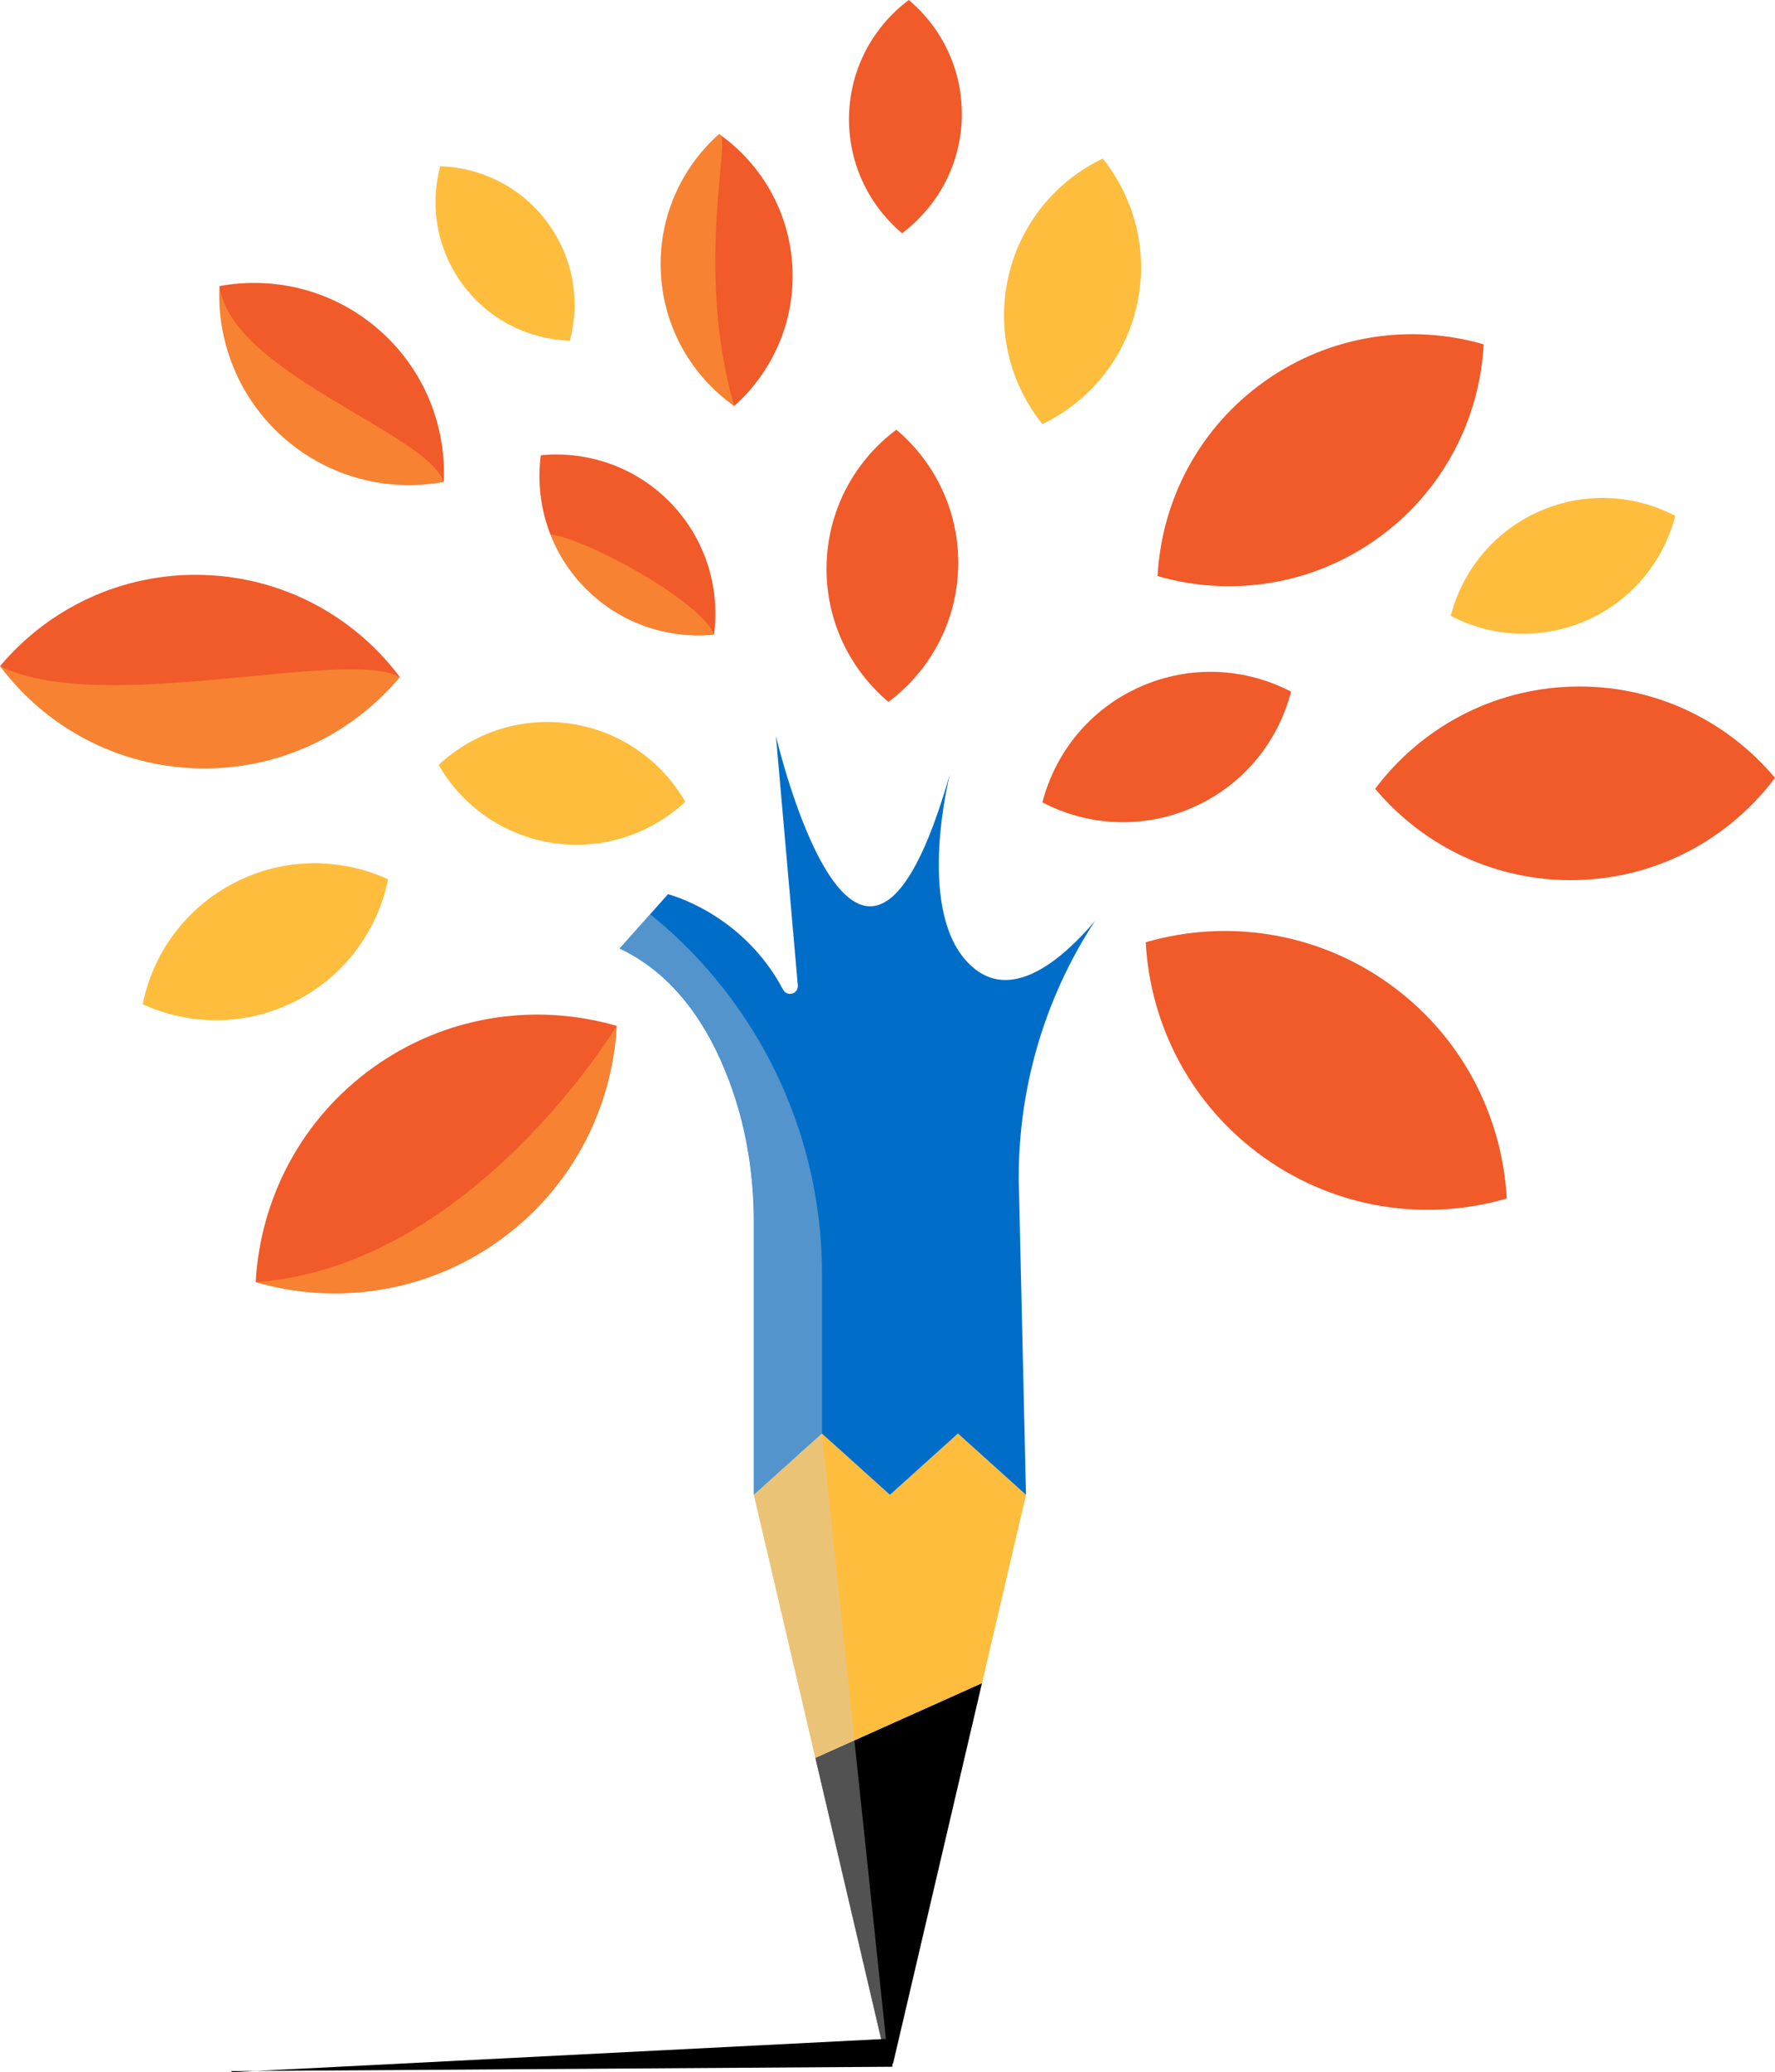
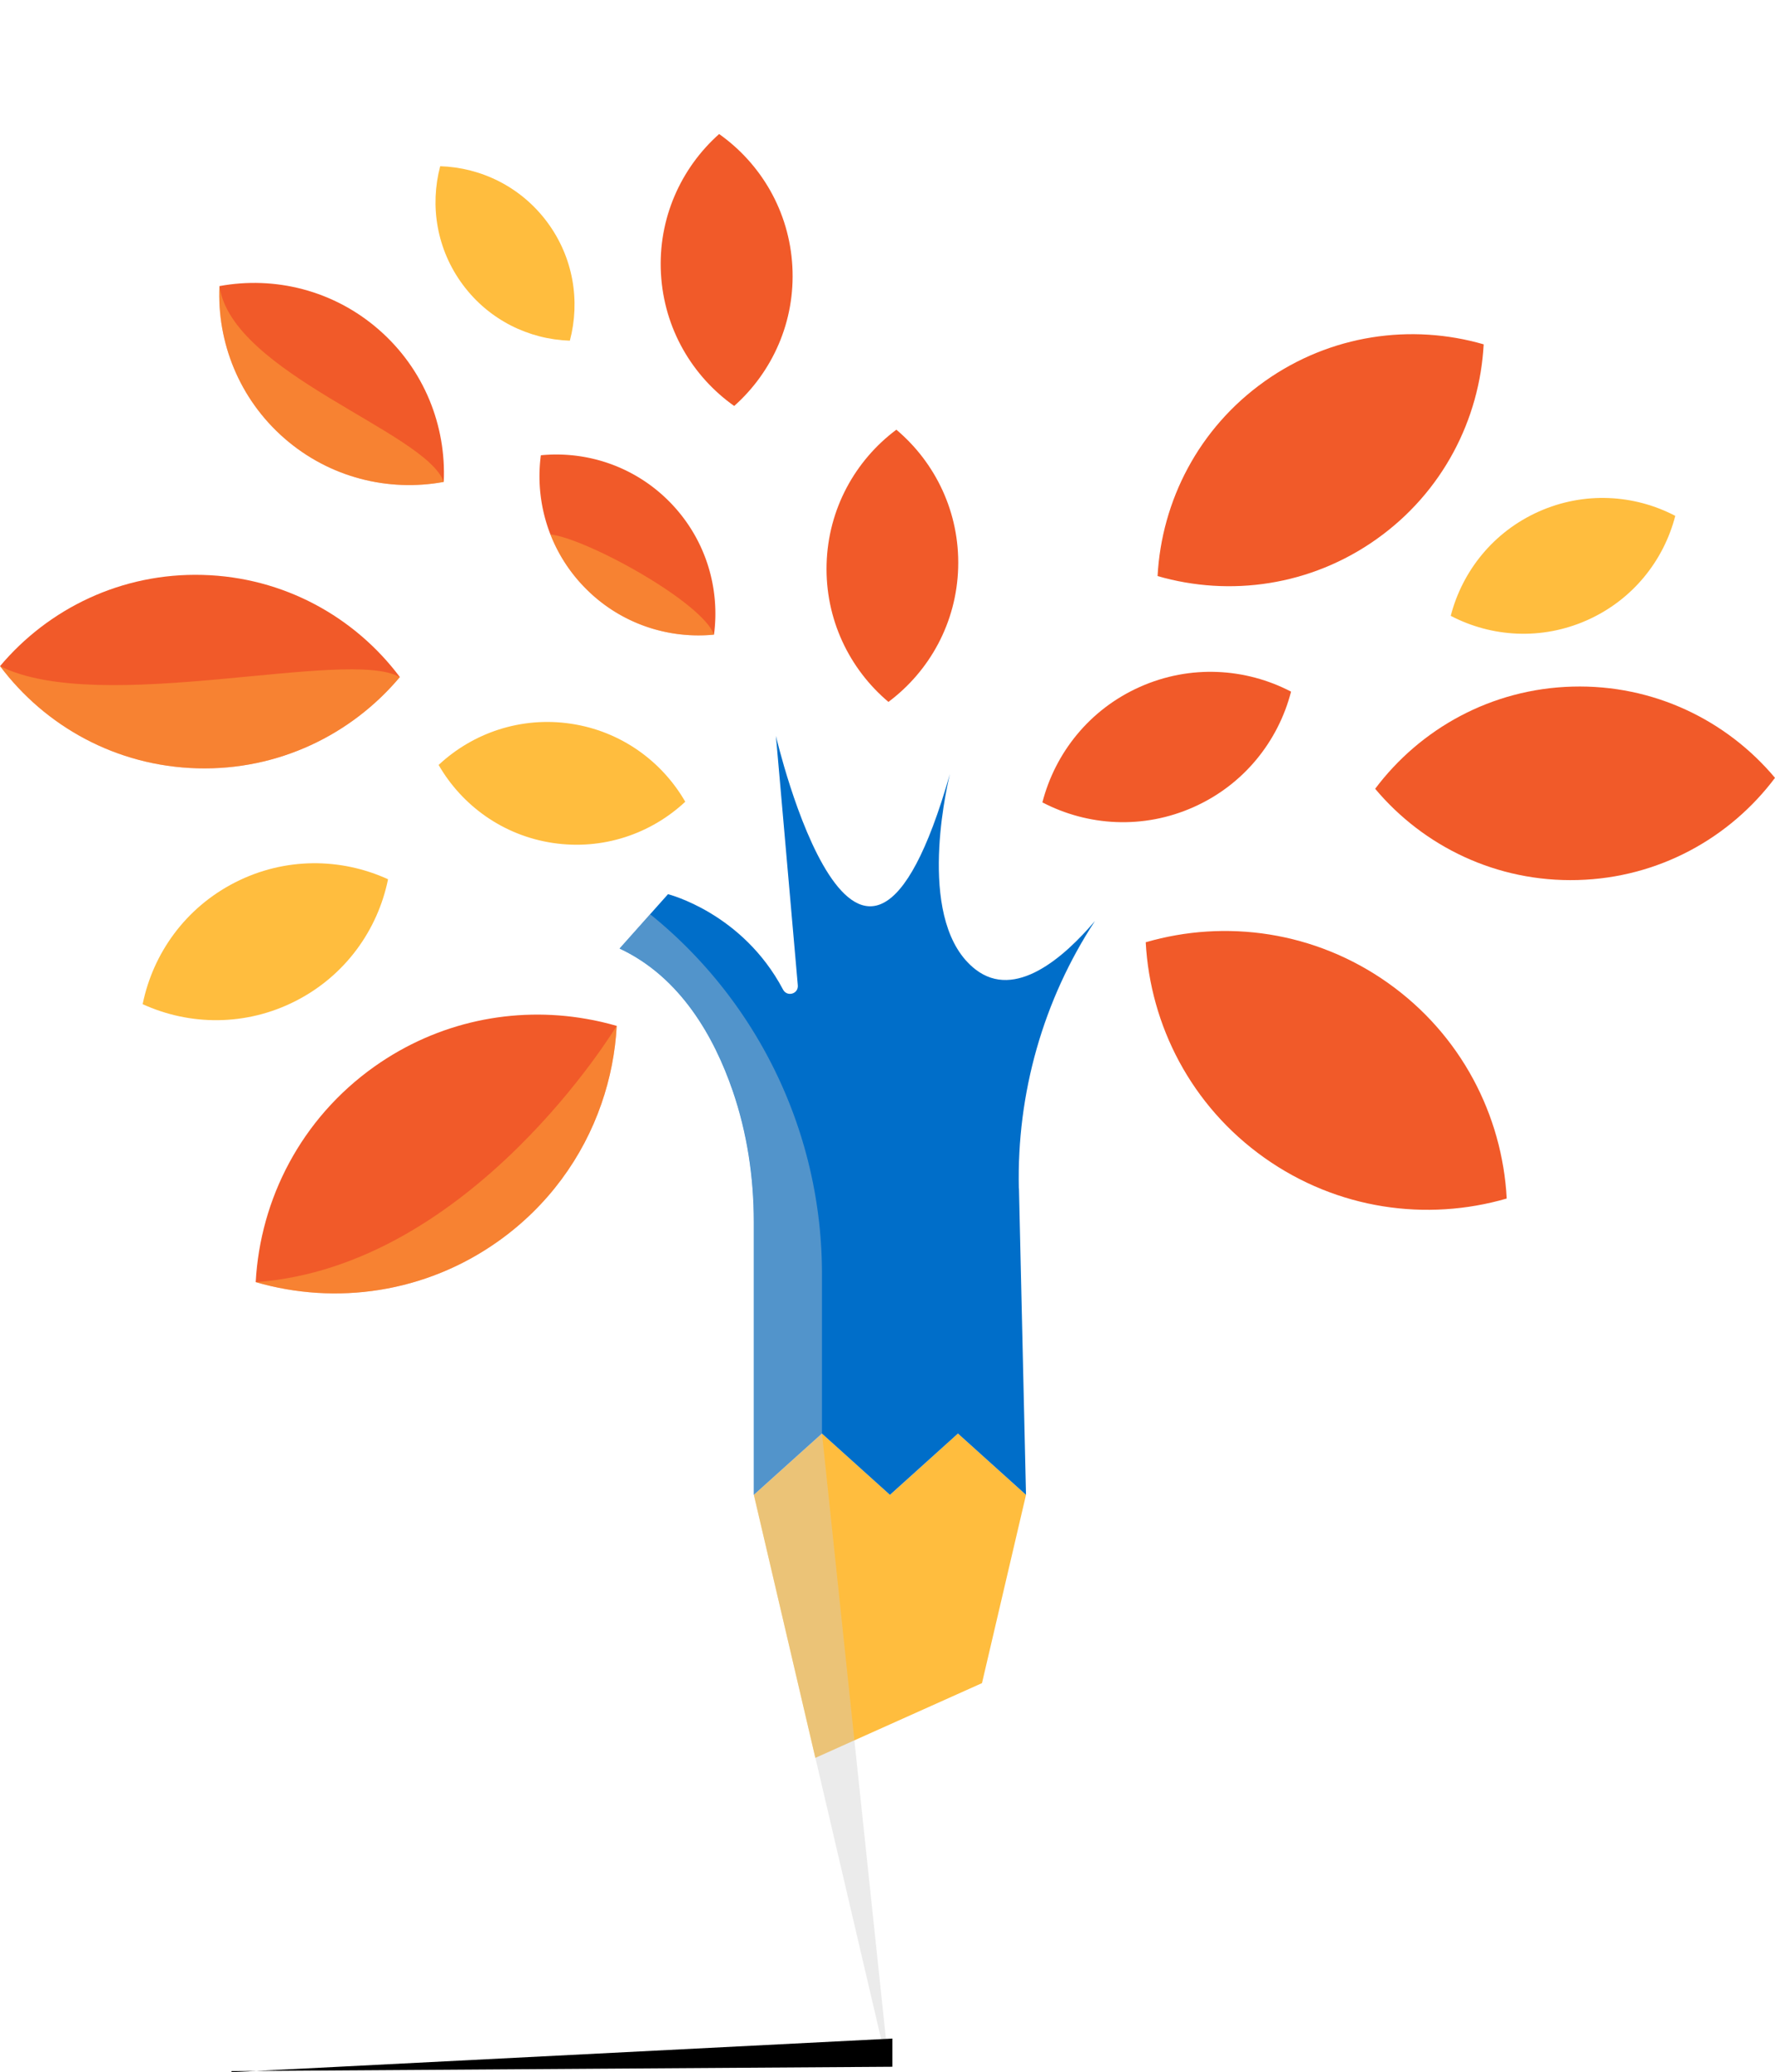
<svg xmlns="http://www.w3.org/2000/svg" data-bbox="0 0 325 379.25" viewBox="0 0 325 379.25" data-type="color">
  <g>
-     <path d="m179.79 308.09-16.22 69.36c-.15.66-1.09.66-1.24 0l-13.03-55.71s0-.02.01-.03l7.13-3.2 23.31-10.45s.04 0 .03.03Z" fill="#000000" data-color="1" />
    <path fill="#ffbd3e" d="m187.86 273.58-8.06 34.46-23.36 10.47-7.15 3.21-11.26-48.14 12.47-11.22 12.46 11.22 12.44-11.22z" data-color="2" />
    <path fill="#ffbd3e" d="M281.76 93.62c8.33-3.71 17.48-3.13 24.98.79-2.11 8.19-7.8 15.38-16.13 19.09s-17.48 3.13-24.98-.79c2.11-8.19 7.8-15.38 16.13-19.09" data-color="2" />
-     <path fill="#ffbd3e" d="M184.63 50.64c2.24-9.85 8.83-17.57 17.28-21.62 5.86 7.31 8.46 17.13 6.22 26.97-2.24 9.85-8.83 17.57-17.28 21.62-5.86-7.31-8.46-17.13-6.22-26.97" data-color="2" />
    <path fill="#ffbd3e" d="M84.75 52.12c-4.81-6.47-6.07-14.47-4.15-21.7 7.48.24 14.78 3.76 19.59 10.23s6.07 14.47 4.15 21.7c-7.48-.24-14.78-3.76-19.59-10.23" data-color="2" />
    <path fill="#ffbd3e" d="M101.26 154.28c-9.15-1.36-16.66-6.85-20.95-14.28 6.27-5.86 15.06-8.91 24.21-7.55s16.66 6.85 20.95 14.28c-6.27 5.86-15.06 8.91-24.21 7.55" data-color="2" />
    <path fill="#ffbd3e" d="M71.05 160.92c-1.89 9.29-7.84 17.66-16.94 22.29s-19.37 4.51-27.99.57c1.89-9.3 7.84-17.66 16.94-22.29 9.11-4.64 19.38-4.51 28-.57Z" data-color="2" />
    <path fill="#006ec9" d="m186.57 217.47 1.29 56.11-12.46-11.22-12.45 11.22-12.46-11.22-12.47 11.22v-49.95c0-8.16-1.22-16.3-3.87-24.01-3.35-9.73-9.49-20.78-20.71-26.02l5.59-6.27 3.28-3.68s13.63 3.39 21.07 17.47c.74 1.38 2.83.79 2.7-.79l-4.01-45.65s15.2 65.26 31.86 6.97c-.92 3.83-6.06 27.45 4.68 35.77 7.26 5.63 16.17-2.15 21.88-8.87-9.48 14.46-14.34 31.54-13.94 48.94Z" data-color="3" />
    <path fill="#f15a29" d="M112.92 187.76c-.26 4.84-1.2 9.64-2.8 14.24-3.4 9.82-9.79 18.71-18.91 25.18-13.39 9.5-29.76 11.72-44.39 7.47.82-15.21 8.32-29.92 21.71-39.43 11.7-8.3 25.66-11.04 38.76-8.76 1.9.32 3.77.76 5.62 1.29Z" data-color="4" />
    <path fill="#f15a29" d="M254.17 179.92c13.39 9.5 20.89 24.21 21.71 39.43-14.63 4.25-30.99 2.03-44.39-7.47-13.39-9.5-20.89-24.21-21.71-39.43 14.63-4.25 30.99-2.03 44.39 7.47" data-color="4" />
    <path fill="#f15a29" d="M287.91 125.66c14.84-.41 28.24 6.15 37.09 16.7-8.27 11.01-21.29 18.3-36.12 18.7-14.84.41-28.24-6.15-37.09-16.7 8.27-11.01 21.29-18.3 36.12-18.7" data-color="4" />
    <path fill="#f15a29" d="M73.21 123.92c-8.86 10.54-22.25 17.1-37.08 16.69-14.84-.4-27.86-7.69-36.12-18.7 8.86-10.54 22.26-17.1 37.1-16.69 14.83.4 27.86 7.69 36.11 18.7Z" data-color="4" />
    <path fill="#f15a29" d="M231.55 69.79c12.1-8.59 26.88-10.6 40.11-6.77-.74 13.75-7.5 27.05-19.6 35.64s-26.88 10.6-40.11 6.77c.74-13.75 7.5-27.05 19.6-35.64" data-color="4" />
    <path fill="#f15a29" d="M208.72 125.71c9.23-4.11 19.36-3.46 27.67.87-2.34 9.07-8.64 17.04-17.86 21.14-9.23 4.11-19.36 3.46-27.67-.87 2.34-9.07 8.64-17.04 17.86-21.14" data-color="4" />
    <path fill="#f15a29" d="M151.35 103.2c.29-10.09 5.26-18.95 12.77-24.56 7.17 6.04 11.61 15.17 11.32 25.26s-5.26 18.95-12.77 24.56c-7.17-6.04-11.61-15.17-11.32-25.26" data-color="4" />
    <path fill="#f15a29" d="M134.43 74.3c-7.65-5.41-12.85-14.13-13.41-24.22-.56-10.08 3.65-19.32 10.65-25.55 7.65 5.41 12.85 14.13 13.41 24.22.56 10.08-3.65 19.32-10.65 25.55" data-color="4" />
    <path fill="#f15a29" d="M130.73 116.15c-8.54.83-17.37-2.09-23.79-8.75a29 29 0 0 1-6.16-9.59 29.3 29.3 0 0 1-1.75-14.49c8.54-.83 17.37 2.1 23.79 8.75 6.42 6.66 9.04 15.58 7.91 24.09Z" data-color="4" />
    <path fill="#f15a29" d="M81.25 88.2c-10.07 1.85-20.87-.73-29.19-7.99-8.32-7.27-12.34-17.62-11.88-27.85 10.08-1.86 20.88.72 29.2 7.99 8.32 7.26 12.34 17.61 11.87 27.85" data-color="4" />
-     <path fill="#f15a29" d="M166.4 0c6.14 5.17 9.95 12.99 9.7 21.64s-4.51 16.23-10.94 21.04c-6.14-5.17-9.95-12.99-9.7-21.64S159.97 4.81 166.4 0" data-color="4" />
    <g opacity=".4">
      <path fill="#cecece" d="M162.68 377.58c.02.2-.27.25-.31.05l-13.07-55.91-11.26-48.14v-49.95c0-8.16-1.22-16.3-3.87-24.01-3.35-9.73-9.49-20.78-20.71-26.02l5.59-6.27a84.52 84.52 0 0 1 31.45 65.77v29.27l5.94 56.15z" data-color="5" />
      <path fill="#ffbd3e" d="M112.92 187.76c-.26 4.84-1.2 9.64-2.8 14.24-3.4 9.82-9.79 18.71-18.91 25.18-13.39 9.5-29.76 11.72-44.39 7.47 39.56-2.83 66.09-46.9 66.09-46.9Z" data-color="2" />
-       <path fill="#ffbd3e" d="M71.05 160.92c-1.89 9.29-7.84 17.66-16.94 22.29s-19.37 4.51-27.99.57c3.98-1.34 31.81-24.51 44.93-22.86" data-color="2" />
      <path fill="#ffbd3e" d="M73.2 123.93c-8.86 10.53-22.25 17.09-37.08 16.68-14.84-.4-27.86-7.69-36.12-18.7 18.51 9.23 63.74-3.47 73.2 2.02" data-color="2" />
      <path fill="#ffbd3e" d="M81.25 88.2c-10.07 1.85-20.87-.73-29.19-7.99-8.32-7.27-12.34-17.62-11.88-27.85 2.29 15.98 37.84 26.72 41.07 35.83Z" data-color="2" />
-       <path fill="#ffbd3e" d="M134.43 74.3c-7.65-5.41-12.85-14.13-13.41-24.22-.56-10.08 3.65-19.32 10.65-25.55 2.52-.44-4.63 24.18 2.76 49.77" data-color="2" />
      <path fill="#ffbd3e" d="M130.73 116.15c-8.54.83-17.37-2.09-23.79-8.75a29 29 0 0 1-6.16-9.59c6.66.75 27.8 12.37 29.95 18.35Z" data-color="2" />
    </g>
    <path d="m42.39 379.25 121-6.16v5.16l-121 .8z" fill="#000000" data-color="1" />
  </g>
</svg>